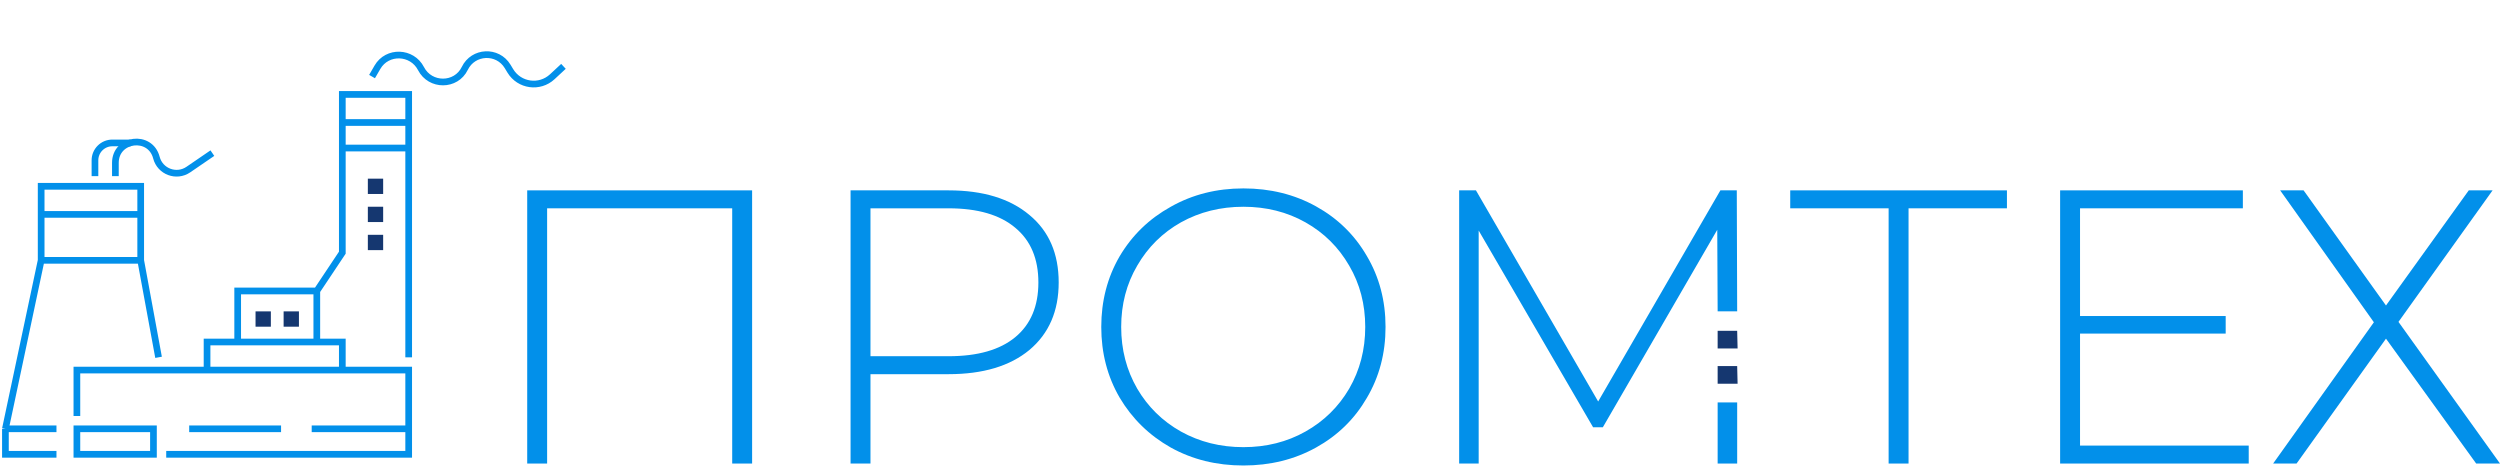
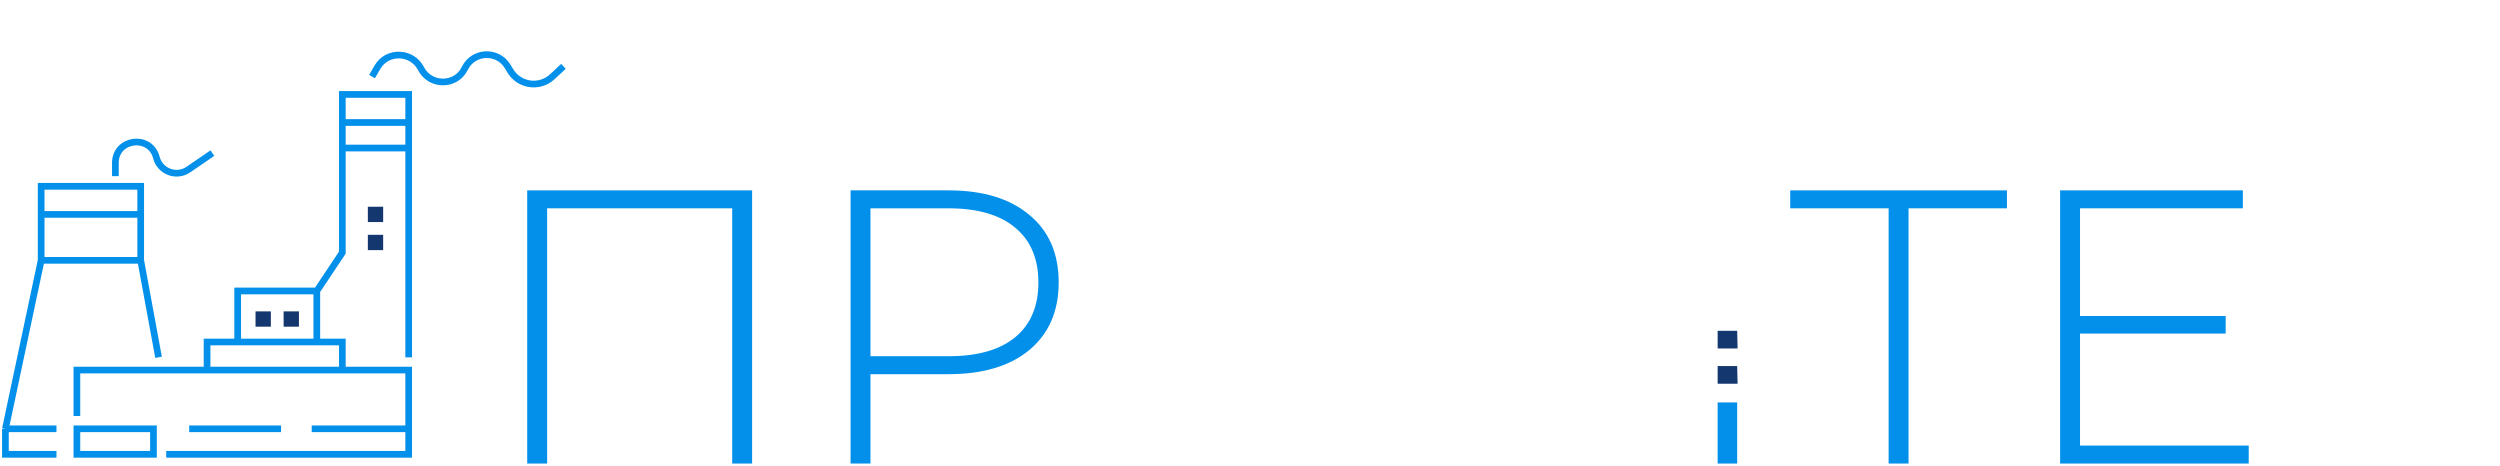
<svg xmlns="http://www.w3.org/2000/svg" width="461" height="86" viewBox="0 0 461 86" fill="none">
  <path d="M68.605 14.119L69.6 12.399C71.408 9.277 75.98 9.443 77.632 12.65V12.65C79.329 15.945 84.091 15.947 85.708 12.611V12.611C87.263 9.405 91.751 9.193 93.601 12.239L94.11 13.078C95.764 15.803 99.501 16.323 101.837 14.155L103.903 12.236" stroke="#0290EA" stroke-width="1.235" />
  <path d="M21.277 32.474V30.032C21.277 25.521 27.706 24.698 28.842 29.064V29.064C29.512 31.64 32.536 32.772 34.733 31.268L39.162 28.238" stroke="#0290EA" stroke-width="1.235" />
-   <path d="M17.511 32.474V29.562C17.511 27.791 18.947 26.355 20.717 26.355V26.355H24.1" stroke="#0290EA" stroke-width="1.235" />
  <path d="M58.418 53.653L63.124 46.593V27.297M58.418 53.653V63.065M58.418 53.653H43.828V63.065M58.418 63.065H43.828M58.418 63.065H63.124V68.242M43.828 63.065H38.18V68.242M38.18 68.242H63.124M38.18 68.242H14.178V76.714M63.124 68.242H75.361V79.067M30.65 83.773H75.361V79.067M34.886 79.067H51.829M57.477 79.067H75.361M10.413 83.773H1V79.067M1 79.067H10.413M1 79.067L7.589 48.005M7.589 48.005H25.944M7.589 48.005V39.533M25.944 48.005L29.238 65.889M25.944 48.005V39.533M7.589 39.533V34.356H25.944V39.533M7.589 39.533H25.944M75.361 65.889V27.297M75.361 22.59V17.413H63.124V22.59M75.361 22.59H63.124M75.361 22.59V27.297M63.124 22.59V27.297M63.124 27.297H75.361M28.297 79.067V83.773H14.178V79.067H28.297Z" stroke="#0290EA" stroke-width="1.235" />
-   <path d="M70.654 32.945V35.769H67.831V32.945H70.654Z" fill="#153770" />
  <path d="M70.654 38.122V40.946H67.831V38.122H70.654Z" fill="#153770" />
  <path d="M70.654 43.299V46.123H67.831V43.299H70.654Z" fill="#153770" />
  <path d="M55.123 57.418V60.242H52.299V57.418H55.123Z" fill="#153770" />
  <path d="M49.946 57.418V60.242H47.122V57.418H49.946Z" fill="#153770" />
  <path d="M138.69 35.103V85.477H135.018V38.413H100.889V85.477H97.217V35.103H138.69Z" fill="#0290EA" />
  <path d="M174.917 35.103C181.253 35.103 186.222 36.614 189.822 39.637C193.422 42.611 195.222 46.761 195.222 52.086C195.222 57.364 193.422 61.513 189.822 64.536C186.222 67.51 181.253 68.997 174.917 68.997H160.516V85.477H156.844V35.103H174.917ZM174.917 65.687C180.293 65.687 184.398 64.512 187.23 62.161C190.062 59.81 191.478 56.452 191.478 52.086C191.478 47.721 190.062 44.362 187.23 42.011C184.398 39.613 180.293 38.413 174.917 38.413H160.516V65.687H174.917Z" fill="#0290EA" />
-   <path d="M229.284 85.837C224.339 85.837 219.875 84.733 215.891 82.526C211.907 80.272 208.763 77.201 206.459 73.315C204.202 69.429 203.074 65.087 203.074 60.29C203.074 55.492 204.202 51.151 206.459 47.265C208.763 43.379 211.907 40.332 215.891 38.126C219.875 35.871 224.339 34.743 229.284 34.743C234.228 34.743 238.692 35.847 242.676 38.054C246.66 40.261 249.781 43.307 252.037 47.193C254.341 51.079 255.493 55.444 255.493 60.29C255.493 65.135 254.341 69.501 252.037 73.387C249.781 77.273 246.66 80.319 242.676 82.526C238.692 84.733 234.228 85.837 229.284 85.837ZM229.284 82.454C233.508 82.454 237.324 81.495 240.732 79.576C244.14 77.657 246.828 75.018 248.797 71.66C250.765 68.254 251.749 64.464 251.749 60.29C251.749 56.116 250.765 52.35 248.797 48.992C246.828 45.586 244.14 42.923 240.732 41.004C237.324 39.085 233.508 38.126 229.284 38.126C225.059 38.126 221.219 39.085 217.763 41.004C214.355 42.923 211.667 45.586 209.699 48.992C207.731 52.35 206.747 56.116 206.747 60.29C206.747 64.464 207.731 68.254 209.699 71.66C211.667 75.018 214.355 77.657 217.763 79.576C221.219 81.495 225.059 82.454 229.284 82.454Z" fill="#0290EA" />
-   <path d="M316.734 57.41L316.662 42.371L295.566 78.784H293.765L272.668 42.515V85.477H269.068V35.103H272.164L294.701 74.035L317.239 35.103H320.263L320.335 57.41H316.734Z" fill="#0290EA" />
  <path d="M370.079 38.413H351.935V85.477H348.262V38.413H330.118V35.103H370.079V38.413Z" fill="#0290EA" />
  <path d="M414.664 82.166V85.477H379.886V35.103H413.583V38.413H383.558V58.275H410.415V61.513H383.558V82.166H414.664Z" fill="#0290EA" />
-   <path d="M424.782 35.103L439.975 56.332L455.24 35.103H459.632L442.279 59.354L461 85.477H456.608L439.975 62.449L423.486 85.477H419.166L437.743 59.426L420.462 35.103H424.782Z" fill="#0290EA" />
  <path d="M316.734 60.997H320.335L320.413 64.251H316.734V60.997Z" fill="#153770" />
  <path d="M316.734 74.207H320.335V85.477H316.734V74.207Z" fill="#0290EA" />
  <path d="M316.734 67.505H320.335L320.413 70.759H316.734V67.505Z" fill="#153770" />
</svg>